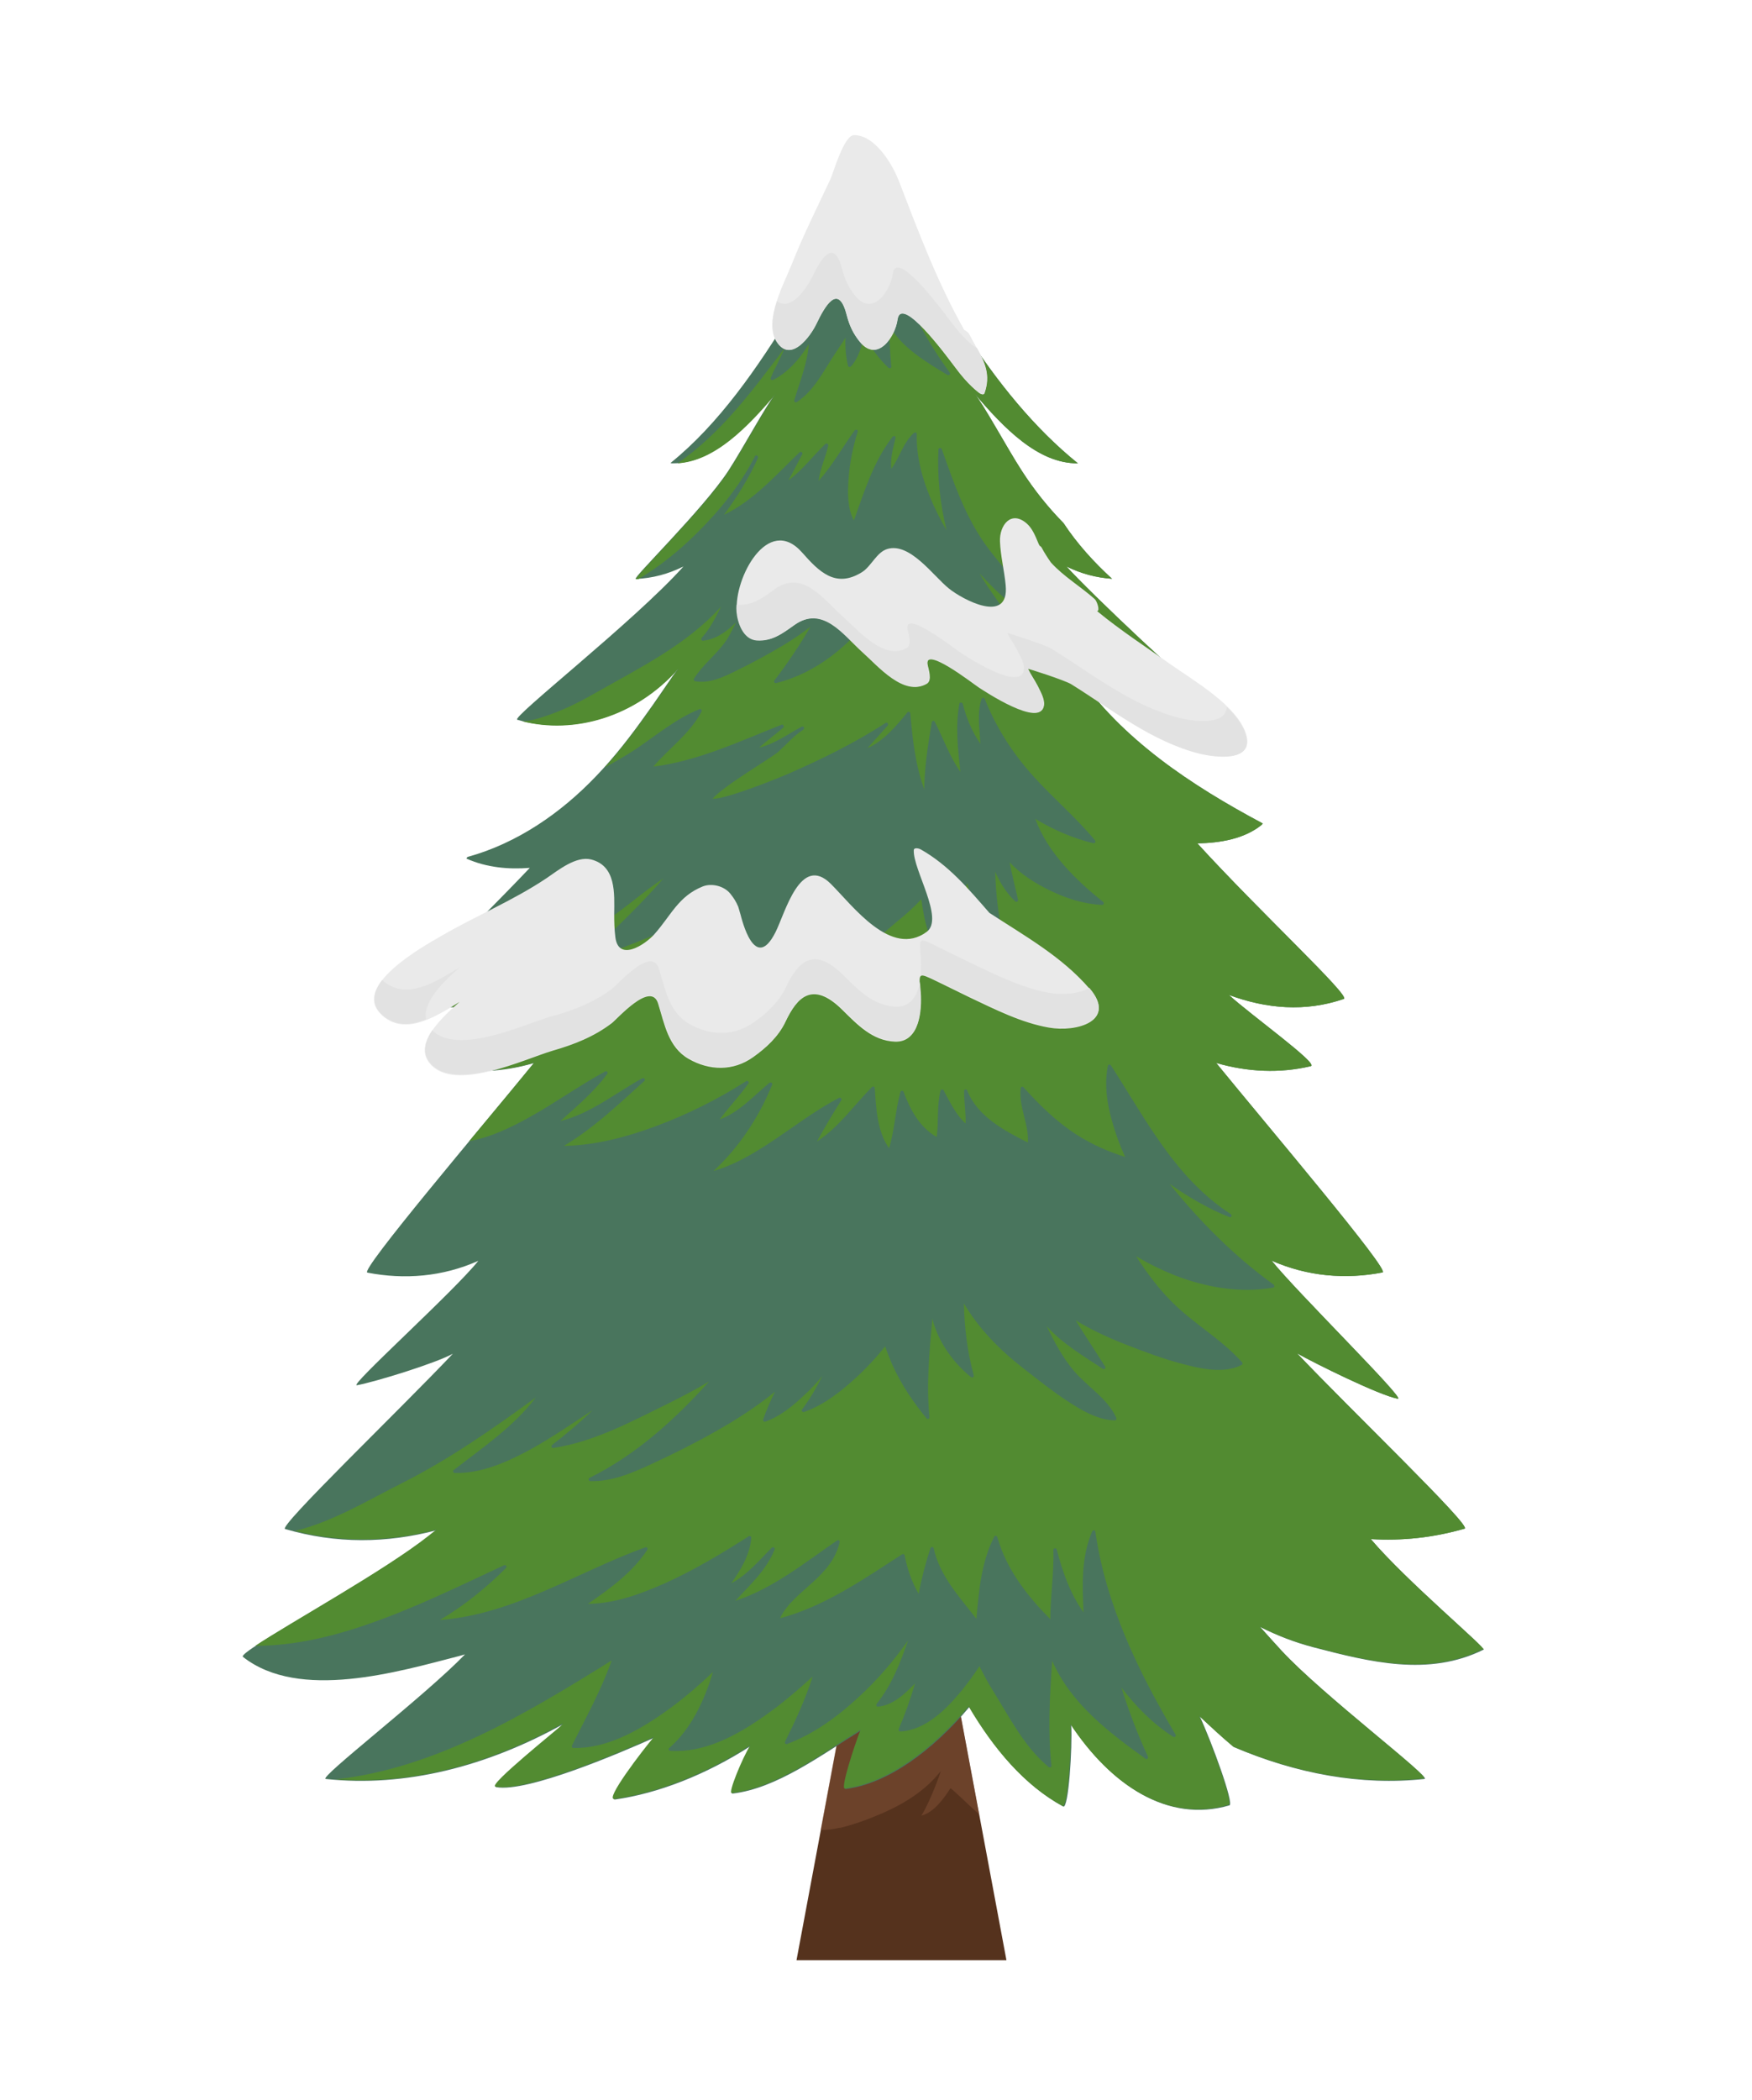
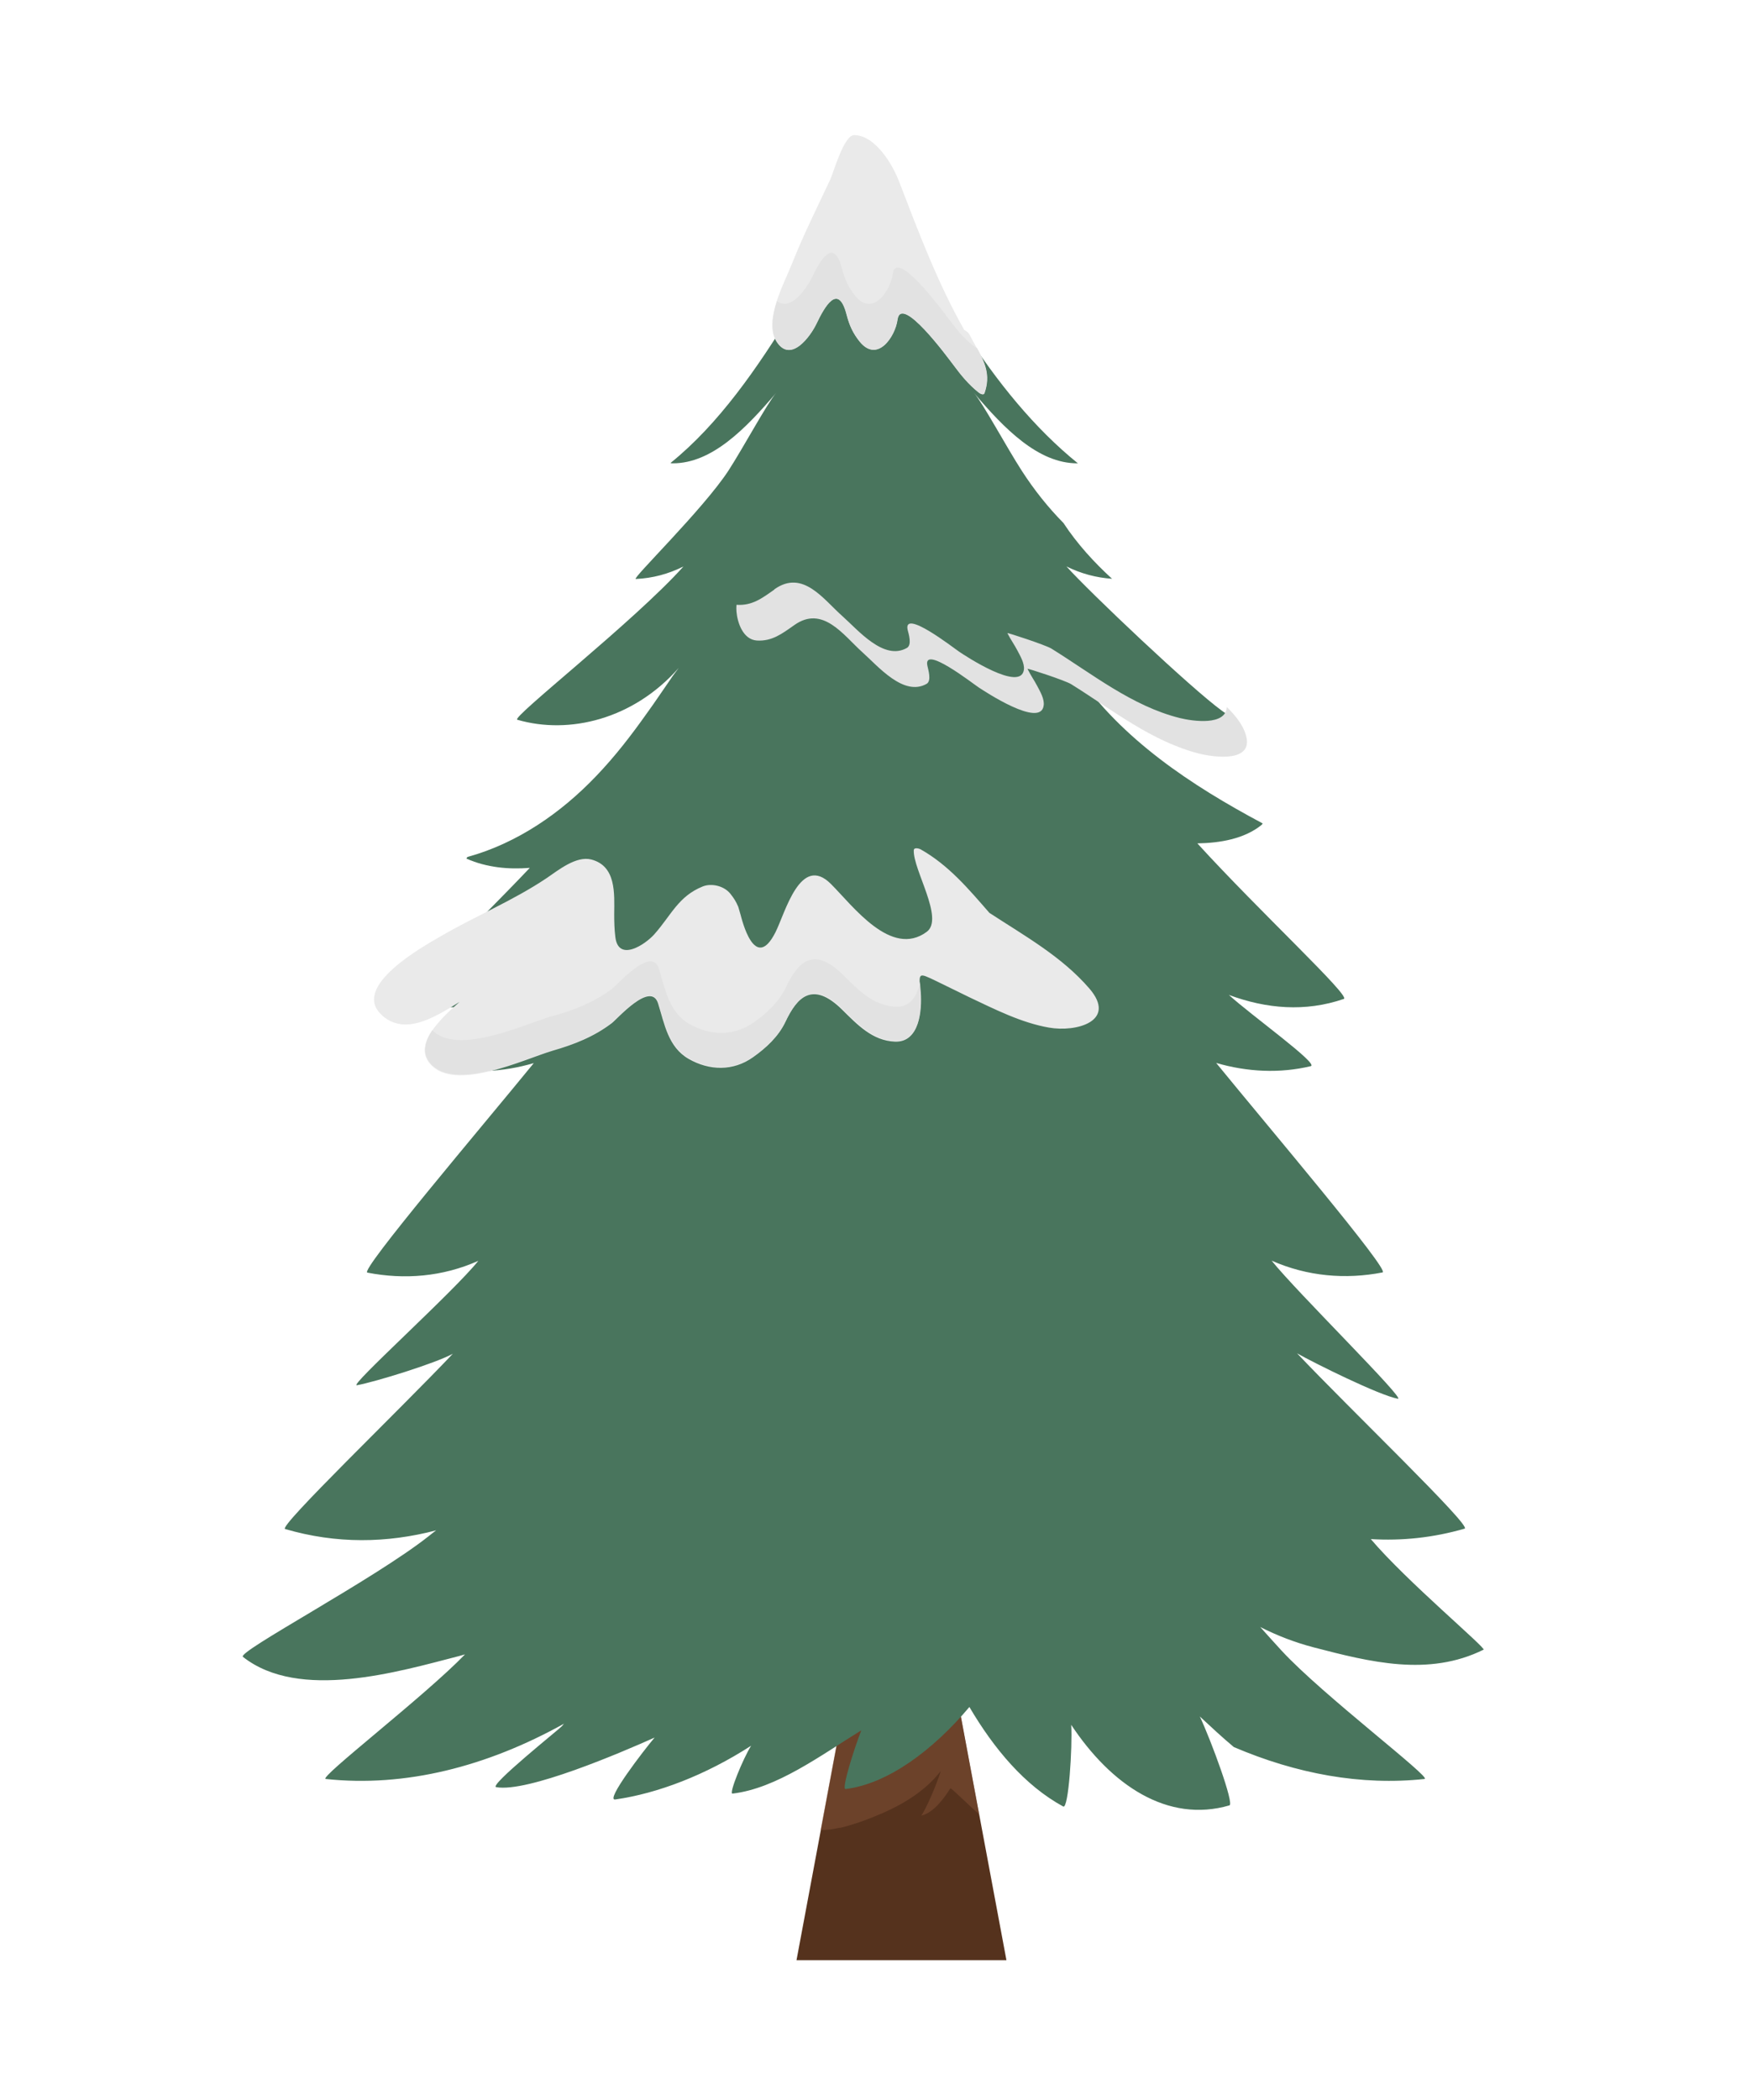
<svg xmlns="http://www.w3.org/2000/svg" width="1920px" height="2300px" viewBox="0 0 1920 2300" version="1.1">
  <title>Tannenbaum</title>
  <g id="Tannenbaum" stroke="none" stroke-width="1" fill="none" fill-rule="evenodd">
    <g id="Weihnachtsbaum-Copy" transform="translate(266.003, 148)" fill-rule="nonzero">
      <g id="Group" transform="translate(0, 32.245)">
        <g transform="translate(606.89, 1637.021)" id="Path">
          <polygon fill="#55321D" points="168.425 0.208 156.766 0.208 73.074 0.208 61.624 0.208 0 329.734 73.074 329.734 156.766 329.734 230.048 329.734" />
          <path d="M47.259,184.942 C59.75,182.03 71.825,177.869 83.692,173.084 C111.589,162.059 139.07,146.872 157.807,122.948 C159.056,121.492 146.357,156.65 136.78,171.42 C150.52,168.092 161.762,152.281 168.633,141.463 C169.257,140.631 190.076,161.226 200.069,169.964 L168.216,0 L61.416,0 L26.44,187.023 C33.31,187.439 40.597,186.191 47.051,184.734 L47.259,184.942 Z" fill="#845339" opacity="0.5" style="mix-blend-mode: multiply;" />
        </g>
        <g id="Path">
          <path d="M1359.908,1626.827 C1363.239,1625.163 1275.383,1551.727 1236.244,1505.543 C1270.179,1507.623 1304.53,1504.087 1339.089,1494.101 C1347.417,1491.605 1212.094,1361.999 1155.467,1302.086 C1174.204,1312.695 1245.404,1348.061 1265.807,1351.806 C1275.8,1353.678 1154.426,1234.267 1127.569,1200.565 C1166.709,1217.832 1208.555,1221.368 1249.152,1213.463 C1257.895,1211.799 1123.822,1053.901 1066.778,984.001 C1101.13,993.987 1136.522,995.651 1170.456,987.538 C1179.825,985.25 1104.877,931.577 1080.727,909.525 C1121.74,924.712 1164.419,928.456 1206.681,913.894 C1214.8,911.19 1114.454,818.406 1046.168,743.514 C1070.942,743.098 1097.382,738.729 1116.535,723.335 C1116.744,723.127 1118.201,721.67 1117.368,721.462 C1039.714,680.064 963.309,629.719 913.343,556.907 C962.476,608.5 1029.929,624.102 1084.891,608.084 C1085.515,608.084 1085.724,607.46 1085.932,607.252 C1081.768,604.339 1077.604,601.427 1073.44,598.514 C1039.714,574.174 928.125,468.493 902.726,440.2 C918.756,448.106 935.203,452.474 952.691,453.722 C933.121,435.832 914.593,415.652 899.395,392.56 C882.948,375.918 867.542,356.779 853.593,335.143 C837.563,310.387 811.331,261.707 801.338,250.057 C834.648,289.375 871.914,327.446 914.801,327.238 C914.801,327.238 915.009,327.238 915.217,327.238 C820.491,250.681 749.915,123.988 694.537,0 C667.056,56.377 634.163,109.01 602.518,160.186 C564.003,223.013 521.533,284.383 468.861,326.822 C469.485,327.238 470.318,327.238 471.151,327.238 C514.038,327.446 551.095,289.375 584.614,250.057 C574.621,261.707 548.389,310.387 532.358,335.143 C504.461,377.79 425.558,454.347 430.762,453.93 C449.083,453.098 466.363,448.522 483.018,440.2 C429.097,500.322 293.566,606.003 300.853,608.084 C357.896,624.727 428.472,607.46 477.813,551.29 C474.898,555.451 471.567,559.404 469.069,563.356 C460.325,575.838 451.998,588.529 443.046,600.803 C425.974,624.935 407.862,648.442 387.251,669.87 C348.736,710.229 300.853,743.306 246.724,758.284 C246.307,758.284 244.642,759.949 245.475,760.365 C267.334,769.934 291.068,772.223 314.593,770.35 C249.43,839.002 171.776,911.606 179.062,914.102 C221.325,928.456 264.003,924.712 305.017,909.733 C280.658,931.785 205.919,985.25 215.287,987.746 C249.222,996.067 284.614,994.195 318.965,984.209 C261.921,1054.109 127.64,1212.007 136.592,1213.671 C177.189,1221.576 219.035,1218.248 258.174,1200.773 C231.318,1234.475 115.149,1338.908 125.142,1337.035 C145.544,1333.291 211.54,1312.903 230.277,1302.502 C173.441,1362.624 38.327,1492.229 46.446,1494.517 C102.657,1510.952 157.827,1510.12 211.956,1495.973 C209.042,1498.262 206.127,1500.342 203.42,1502.631 C143.254,1550.062 -6.642,1629.115 0.228,1634.524 C61.852,1683.204 170.735,1650.751 236.939,1633.692 C239.229,1633.068 241.311,1632.444 243.601,1631.82 C199.465,1677.587 82.255,1767.458 90.999,1768.29 C178.021,1777.652 267.543,1754.768 352.067,1707.752 C351.234,1708.792 350.402,1709.625 349.569,1710.665 C347.279,1713.369 269.208,1775.779 277.744,1777.236 C311.887,1783.477 415.148,1739.165 451.373,1722.939 C439.714,1736.669 396.619,1792.63 408.278,1790.758 C454.704,1784.101 507.168,1764.129 557.133,1731.884 C548.389,1745.822 532.358,1784.725 536.73,1784.309 C585.03,1778.692 633.33,1742.494 677.882,1715.033 C670.387,1734.173 655.814,1779.732 660.603,1779.316 C706.82,1773.699 756.161,1737.085 796.341,1689.445 C823.406,1735.421 857.133,1775.571 899.187,1798.455 C905.016,1801.576 909.388,1733.132 907.931,1709 C951.65,1774.947 1013.482,1816.97 1081.352,1797.207 C1086.764,1795.543 1061.365,1726.475 1048.874,1699.847 C1061.157,1711.289 1073.44,1722.731 1086.14,1733.34 C1154.842,1762.673 1225.626,1775.779 1295.161,1768.29 C1303.905,1767.458 1183.364,1676.339 1138.603,1627.867 C1130.692,1619.338 1122.989,1610.6 1115.078,1601.863 C1133.607,1611.224 1152.968,1618.714 1173.579,1624.122 C1235.203,1640.141 1299.533,1656.576 1359.908,1626.619 L1359.908,1626.827 Z" fill="#49755D" />
-           <path d="M1359.908,1626.827 C1363.239,1625.163 1275.383,1551.727 1236.244,1505.543 C1270.179,1507.623 1304.53,1504.087 1339.089,1494.101 C1347.417,1491.605 1212.094,1361.999 1155.467,1302.086 C1174.204,1312.695 1245.404,1348.061 1265.807,1351.806 C1275.8,1353.678 1154.426,1234.267 1127.569,1200.565 C1166.709,1217.832 1208.555,1221.368 1249.152,1213.463 C1257.895,1211.799 1123.822,1053.901 1066.778,984.001 C1101.13,993.987 1136.522,995.651 1170.456,987.538 C1179.825,985.25 1104.877,931.577 1080.727,909.525 C1121.74,924.712 1164.419,928.456 1206.681,913.894 C1214.8,911.19 1114.454,818.406 1046.168,743.514 C1070.942,743.098 1097.382,738.729 1116.535,723.335 C1116.744,723.127 1118.201,721.67 1117.368,721.462 C1039.714,680.064 963.309,629.719 913.343,556.907 C962.476,608.5 1029.929,624.102 1084.891,608.084 C1085.515,608.084 1085.724,607.46 1085.932,607.252 C1081.768,604.339 1077.604,601.427 1073.44,598.514 C1039.714,574.174 928.125,468.493 902.726,440.2 C918.756,448.106 935.203,452.474 952.691,453.722 C933.121,435.832 914.593,415.652 899.395,392.56 C882.948,375.918 867.542,356.779 853.593,335.143 C837.563,310.387 811.331,261.707 801.338,250.057 C834.648,289.375 871.914,327.446 914.801,327.238 C914.801,327.238 915.009,327.238 915.217,327.238 C821.324,251.513 751.165,126.277 695.995,3.329 C697.66,39.943 703.281,76.349 714.523,111.298 C728.056,153.321 748.874,192.224 774.898,228.005 C776.147,229.462 773.857,231.334 772.4,230.502 C749.083,216.356 720.144,199.505 707.445,174.125 C708.694,189.935 709.319,205.746 710.776,221.348 C710.984,223.013 708.694,223.637 707.653,222.597 C697.036,212.611 687.667,199.921 681.005,186.191 C678.507,199.089 674.759,212.195 666.432,221.14 C665.391,222.18 663.517,221.764 663.309,220.308 C661.019,210.531 659.978,199.921 660.603,189.519 C656.647,196.176 652.275,202.209 648.111,208.658 C636.036,226.965 626.043,247.769 607.098,260.251 C605.849,261.083 603.975,259.627 604.392,258.17 C610.429,238.199 618.757,217.604 620.422,196.592 C610.637,212.819 597.313,227.797 581.283,235.911 C580.034,236.535 577.952,235.495 578.576,233.83 C582.948,222.805 589.402,212.611 593.566,201.377 C558.798,247.353 524.239,294.368 476.564,327.238 C517.369,324.741 552.969,288.127 585.03,250.265 C575.037,261.915 548.805,310.595 532.775,335.351 C504.878,377.998 425.974,454.555 431.179,454.139 C432.012,454.139 432.844,454.139 433.469,454.139 C457.411,439.992 479.27,422.101 498.84,402.546 C523.406,377.998 545.682,350.538 561.297,319.54 C562.338,317.252 565.46,319.332 564.628,321.413 C554.635,343.672 541.727,364.06 527.362,383.615 C559.839,368.22 584.822,339.512 610.221,315.172 C611.678,313.715 614.176,315.588 613.136,317.46 C607.931,326.822 603.351,336.599 597.938,345.961 C613.344,334.935 624.794,319.124 638.535,306.018 C639.784,304.77 642.074,306.018 641.657,307.891 C638.743,320.789 632.705,333.271 631.04,346.585 C646.238,329.734 657.272,309.555 670.596,291.248 C671.845,289.584 674.759,290.624 673.927,292.704 C668.722,309.347 665.183,326.614 663.934,344.088 C662.893,359.067 662.476,376.126 669.763,389.856 C681.213,358.027 691.206,325.365 712.025,298.321 C713.274,296.657 715.981,297.489 715.356,299.777 C712.65,310.803 709.527,321.829 710.776,333.271 C719.936,320.789 723.684,304.77 735.55,293.952 C736.8,292.912 738.881,293.536 738.673,295.2 C737.84,325.781 748.458,356.362 761.99,383.407 C764.905,389.232 768.028,395.057 771.359,400.674 C764.28,371.757 760.949,342.424 762.407,312.259 C762.407,310.179 765.321,309.763 766.154,311.843 C778.645,347.001 790.929,383.199 812.372,413.988 C831.734,441.656 856.508,464.956 875.037,493.249 C875.87,494.705 874.412,496.369 872.955,495.953 C845.89,488.88 826.112,467.661 807.375,447.689 C818.618,467.453 833.399,484.72 844.641,504.483 C845.474,505.939 844.017,507.603 842.559,507.187 C821.949,501.986 801.13,494.497 783.017,483.263 C777.813,479.935 772.4,476.19 767.611,472.237 C771.775,484.928 776.147,497.618 781.976,509.684 C782.809,511.556 780.519,513.636 779.062,511.972 C762.823,493.041 745.127,473.486 737.216,449.77 C736.383,467.453 733.885,484.928 730.554,502.194 C730.138,504.275 727.431,503.651 727.015,502.194 C722.851,491.377 720.769,479.727 720.561,467.869 C712.65,488.88 704.322,510.724 687.667,526.118 C686.21,527.367 684.128,526.118 684.544,524.246 C687.042,512.804 689.749,501.778 692.247,490.336 C665.183,526.742 628.333,557.115 584.614,567.933 C583.156,568.349 581.491,566.685 582.532,565.229 C597.105,546.298 610.221,526.534 622.296,506.147 C612.719,513.428 602.934,520.293 592.733,526.326 C575.87,536.312 558.382,545.882 540.894,554.411 C527.362,561.068 511.123,568.973 495.509,565.853 C494.468,565.645 493.844,563.981 494.468,563.148 C503.212,549.21 516.12,539.016 526.321,526.118 C532.358,518.629 536.314,509.892 540.686,501.362 C530.485,511.556 518.202,520.293 504.253,521.542 C502.587,521.75 501.963,519.461 503.004,518.421 C512.164,508.227 518.202,496.161 524.239,484.095 C486.141,526.534 432.844,552.331 383.92,580.207 C366.849,589.985 348.736,598.722 329.999,604.755 C324.378,606.628 314.593,609.748 306.057,609.748 C362.268,624.102 430.138,606.211 478.229,551.498 C475.315,555.659 471.984,559.612 469.485,563.564 C460.742,576.047 452.414,588.737 443.462,601.011 C428.889,621.606 413.483,641.785 396.619,660.508 C397.244,660.092 397.869,659.884 398.493,659.468 C408.903,653.643 419.52,647.61 429.721,640.953 C452.83,625.559 474.69,606.836 500.714,596.434 C502.379,595.81 503.42,597.89 502.796,599.138 C490.096,623.478 467.404,639.081 449.916,659.468 C499.256,653.227 544.85,631.592 590.651,613.493 C592.317,612.869 593.774,615.365 592.525,616.613 C583.781,624.31 574.412,630.968 565.877,638.665 C582.74,634.712 597.313,623.894 612.511,615.781 C614.593,614.533 616.467,617.653 614.385,618.902 C603.975,625.559 596.064,634.92 586.904,643.242 C579.409,649.899 527.778,679.856 514.871,694.626 C528.819,695.458 584.822,672.99 599.603,666.541 C636.036,650.523 671.012,633.256 704.53,611.62 C706.404,610.372 708.07,612.869 706.82,614.533 C699.534,622.646 692.039,630.968 684.544,639.289 C702.448,631.384 716.605,614.533 728.472,599.97 C729.513,598.514 731.595,599.97 731.595,601.219 C733.885,628.679 737.216,658.22 747.001,684.64 C747.001,682.352 747.001,680.272 747.001,677.983 C747.834,655.308 751.373,633.048 755.12,610.788 C755.328,609.124 757.827,608.916 758.451,610.372 C767.82,628.679 774.69,648.442 786.557,665.293 C783.642,640.329 780.936,615.365 785.307,590.609 C785.724,588.737 788.43,588.945 789.055,590.609 C793.01,606.211 799.256,621.19 808.416,634.504 C807.584,618.069 804.461,601.427 809.666,585.408 C810.29,583.536 812.58,583.744 813.205,585.408 C825.696,616.821 844.225,645.53 866.917,670.494 C888.569,694.418 913.343,715.221 933.954,740.185 C935.203,741.642 933.954,743.722 932.08,743.306 C910.221,738.105 888.569,728.744 868.583,716.678 C881.907,753.5 913.552,784.289 943.114,807.797 C944.364,808.837 943.114,811.125 941.865,810.917 C922.087,810.085 902.726,803.844 885.03,795.314 C868.791,787.409 852.969,777.632 840.477,764.317 C842.976,778.256 846.723,791.57 849.638,805.3 C850.054,806.964 847.972,808.421 846.515,806.964 C836.938,798.019 829.86,786.577 824.655,774.511 C825.28,799.059 828.194,823.399 833.399,847.531 C833.815,849.403 831.734,850.444 830.276,849.403 C811.956,834.841 799.672,811.333 794.051,786.993 C783.85,813.413 775.523,840.666 770.734,868.751 C770.526,870.207 768.444,870.623 767.611,869.583 C751.789,851.692 746.793,828.184 743.67,804.676 C735.55,813.413 726.598,821.527 717.23,829.016 C697.244,845.659 675.8,866.878 648.944,871.039 C647.695,871.247 646.238,870.207 646.654,868.751 C649.985,858.141 658.104,850.236 663.725,841.082 C667.265,835.465 669.971,829.224 672.469,822.983 C656.855,840.458 634.787,853.148 615.009,863.966 C613.552,864.798 611.262,862.926 612.511,861.469 C621.463,848.987 628.125,835.465 634.787,821.735 C617.924,833.801 599.811,844.203 581.491,853.356 C559.423,864.174 536.522,873.535 514.038,882.689 C492.594,891.426 469.069,900.788 445.544,899.54 C443.878,899.54 443.046,897.667 444.086,896.419 C462.823,877.072 485.724,862.51 505.294,844.203 C475.939,860.637 446.168,877.28 412.442,882.273 C410.36,882.689 409.319,880.192 410.984,878.944 C431.595,864.174 452.622,850.027 472.192,834.009 C468.445,835.881 464.697,837.753 460.742,839.418 C448.042,845.243 435.134,850.444 422.227,855.436 C410.568,860.013 398.285,864.382 385.585,863.134 C384.128,863.134 383.087,861.053 384.336,860.013 C410.568,834.633 437.008,809.669 460.95,782 C439.506,795.939 420.353,813.622 398.91,827.56 C373.511,844.203 346.862,858.349 319.173,870.831 C292.109,883.105 264.42,894.963 236.106,903.908 C217.994,909.733 199.257,913.686 180.312,914.102 C222.366,928.248 264.628,924.296 305.433,909.317 C281.075,931.369 206.335,984.834 215.704,987.33 C249.638,995.651 285.03,993.779 319.382,983.793 C301.269,1006.053 275.037,1037.466 248.181,1069.712 C271.498,1065.551 293.983,1054.733 314.177,1043.499 C342.49,1027.689 368.722,1008.966 397.036,993.363 C398.493,992.531 400.783,994.195 399.534,995.859 C385.169,1015.623 366.224,1031.433 348.112,1047.66 C381.214,1039.547 408.278,1017.079 437.841,1000.852 C439.714,999.812 441.796,1002.308 440.131,1003.765 C412.025,1029.145 384.545,1055.565 351.859,1074.912 C386.21,1074.288 420.145,1065.343 452.206,1053.485 C486.973,1040.587 520.492,1023.944 551.72,1003.973 C553.177,1002.933 555.467,1005.013 554.218,1006.469 C544.433,1020.199 532.775,1032.473 522.574,1045.996 C544.017,1038.09 559.839,1020.199 577.119,1005.845 C578.368,1004.805 580.866,1005.845 580.242,1007.717 C565.877,1043.291 544.017,1076.369 515.912,1102.373 C537.147,1096.34 556.925,1084.898 575.245,1073.04 C601.269,1056.189 625.835,1036.634 653.524,1022.28 C654.981,1021.448 657.063,1023.32 656.022,1024.776 C646.654,1039.547 637.702,1054.733 629.166,1070.128 C653.108,1054.733 669.763,1030.393 689.541,1010.422 C690.79,1009.174 692.664,1010.214 692.664,1011.67 C694.121,1033.722 695.162,1058.686 708.278,1077.409 C714.523,1057.229 715.148,1036.01 720.769,1015.831 C721.394,1013.958 723.684,1014.166 724.308,1015.831 C731.387,1035.178 742.004,1054.733 760.533,1065.135 C762.823,1048.284 760.533,1031.017 764.697,1014.374 C765.113,1012.918 767.403,1012.502 768.028,1013.958 C775.106,1026.856 781.352,1040.379 792.178,1050.364 C792.594,1038.506 790.512,1026.648 790.512,1014.791 C790.512,1012.502 793.427,1012.502 794.051,1014.374 C805.085,1042.459 834.648,1058.27 860.464,1071.168 C861.713,1050.988 850.262,1032.265 852.552,1011.878 C852.552,1010.422 854.426,1009.174 855.675,1010.63 C872.955,1029.977 891.9,1048.492 913.968,1062.638 C930.623,1073.248 948.319,1081.153 967.056,1086.978 C963.517,1079.281 960.394,1071.584 957.688,1063.679 C949.36,1039.547 942.906,1012.71 948.111,987.122 C948.527,985.458 950.609,985.458 951.442,986.706 C989.749,1045.788 1021.81,1110.07 1082.809,1149.597 C1084.474,1150.845 1083.433,1153.757 1081.352,1152.925 C1057.826,1143.564 1036.383,1130.874 1015.772,1116.519 C1049.082,1157.918 1086.556,1195.572 1129.651,1226.777 C1130.9,1227.609 1130.9,1229.898 1129.235,1230.106 C1093.01,1236.555 1054.703,1229.69 1020.769,1216.376 C1006.404,1210.551 992.247,1203.686 978.923,1195.572 C990.373,1213.255 1002.865,1230.314 1017.854,1245.292 C1041.796,1269.632 1072.399,1286.275 1095.092,1311.863 C1095.925,1312.695 1095.925,1314.152 1094.676,1314.776 C1075.522,1324.761 1049.707,1318.936 1030.137,1313.736 C1008.486,1308.119 987.667,1300.213 966.848,1292.1 C948.319,1284.819 929.79,1276.289 912.719,1265.888 C923.336,1282.947 934.37,1299.797 945.196,1316.648 C946.237,1318.312 944.155,1320.185 942.698,1319.144 C921.879,1305.414 897.937,1291.268 880.866,1272.129 C889.402,1289.396 898.354,1306.454 910.845,1321.225 C925.627,1338.7 947.695,1351.39 957.271,1372.609 C957.896,1373.857 957.271,1375.522 955.606,1375.522 C937.077,1375.106 919.173,1364.496 903.975,1354.51 C887.112,1343.484 871.289,1330.794 855.259,1318.312 C830.276,1298.965 806.543,1275.041 790.304,1247.373 C790.929,1274.001 794.051,1300.421 801.13,1326.218 C801.546,1328.298 799.256,1329.13 798.007,1328.09 C778.645,1312.279 761.782,1289.188 755.745,1264.015 C752.622,1300.005 748.874,1335.995 752.622,1372.193 C752.622,1373.649 750.54,1374.69 749.499,1373.441 C734.509,1355.342 721.185,1335.371 711.609,1313.944 C708.902,1307.703 706.196,1301.045 704.114,1294.388 C694.121,1306.87 683.087,1318.728 671.428,1329.338 C654.773,1344.525 636.453,1358.879 615.009,1366.368 C613.552,1366.784 611.886,1364.912 612.927,1363.664 C621.671,1352.014 628.75,1339.74 635.204,1326.842 C629.166,1334.331 622.504,1341.404 615.426,1347.853 C602.934,1359.711 588.986,1371.153 572.539,1376.978 C571.29,1377.394 569.832,1375.938 570.249,1374.69 C573.996,1364.08 578.368,1353.886 583.365,1344.109 C562.962,1360.543 540.894,1374.898 518.202,1387.588 C495.925,1400.278 473.025,1411.72 449.708,1422.537 C428.264,1432.523 405.155,1442.717 381.005,1442.093 C379.132,1442.093 378.299,1439.596 379.964,1438.556 C430.762,1413.384 473.233,1375.106 511.123,1332.875 C496.342,1341.82 480.936,1349.725 465.53,1357.423 C425.766,1376.978 384.753,1399.03 340.617,1405.687 C338.535,1406.103 337.494,1403.606 339.159,1402.358 C354.565,1390.5 369.555,1377.81 383.504,1364.288 C361.227,1378.85 339.368,1394.037 316.051,1406.935 C290.443,1420.873 262.13,1433.771 232.359,1433.147 C230.901,1433.147 229.652,1431.067 231.11,1430.027 C262.962,1405.271 296.689,1382.595 321.255,1350.35 C274.205,1384.675 226.321,1418.169 174.274,1444.381 C137.008,1463.104 98.493,1486.612 57.272,1496.598 C109.736,1509.912 161.575,1508.456 212.373,1495.141 C209.458,1497.43 206.543,1499.51 203.837,1501.798 C155.745,1539.869 51.443,1597.286 13.761,1622.458 C57.272,1622.458 100.575,1611.848 141.38,1597.286 C191.137,1579.811 238.396,1556.511 286.28,1534.252 C288.153,1533.42 290.027,1535.5 288.57,1537.164 C266.71,1559.008 242.768,1578.355 216.12,1594.166 C296.897,1588.133 366.64,1541.533 441.38,1514.488 C442.837,1514.072 444.295,1515.945 443.462,1517.193 C426.599,1542.573 402.657,1559.632 378.299,1576.483 C407.862,1576.275 437.424,1565.249 463.864,1553.391 C495.509,1539.037 525.28,1521.146 554.635,1502.423 C555.676,1501.798 557.549,1502.631 557.341,1504.087 C555.676,1523.018 546.099,1538.828 535.273,1554.015 C552.761,1544.861 566.085,1528.843 579.825,1514.905 C581.075,1513.656 583.573,1514.905 582.948,1516.777 C573.996,1539.453 555.884,1555.679 539.853,1573.154 C580.866,1559.84 616.258,1531.131 651.442,1506.999 C652.9,1505.959 654.565,1507.623 654.149,1509.08 C650.193,1526.971 638.118,1540.701 624.794,1552.767 C611.886,1564.625 596.48,1576.067 588.777,1592.293 C637.91,1579.187 680.38,1549.438 722.643,1522.186 C723.684,1521.562 725.141,1522.186 725.349,1523.226 C728.264,1538.204 733.052,1552.351 740.755,1565.457 C743.878,1548.606 748.25,1531.963 753.663,1515.529 C754.287,1513.864 756.786,1513.656 757.202,1515.529 C763.656,1545.694 785.724,1569.201 804.044,1592.917 C806.751,1562.128 809.249,1530.923 823.614,1502.839 C824.447,1501.382 826.529,1501.798 826.945,1503.463 C837.355,1539.453 859.631,1567.537 885.03,1593.333 C885.03,1568.161 889.194,1542.781 888.361,1517.401 C888.361,1515.321 891.484,1514.905 892.108,1516.985 C898.146,1540.701 906.89,1565.665 921.463,1585.844 C920.005,1555.471 918.756,1525.306 931.039,1496.806 C931.664,1495.557 934.162,1495.765 934.37,1497.222 C945.613,1576.899 981.629,1650.959 1022.226,1719.61 C1023.267,1721.274 1021.393,1723.147 1019.728,1722.107 C997.452,1707.96 978.923,1689.029 962.892,1668.018 C971.012,1693.814 980.588,1719.194 992.039,1743.742 C992.663,1745.198 990.998,1747.487 989.54,1746.239 C949.152,1717.322 907.306,1685.493 887.112,1638.893 C884.405,1677.171 882.115,1715.449 886.279,1753.728 C886.487,1755.6 884.197,1756.016 883.156,1755.184 C855.467,1732.092 839.853,1699.639 821.116,1669.89 C816.119,1661.777 811.539,1653.247 807.375,1644.718 C801.338,1654.079 794.676,1663.025 787.806,1671.554 C771.151,1691.734 748.458,1714.825 720.561,1716.282 C719.104,1716.282 718.479,1714.825 718.895,1713.577 C725.974,1697.142 731.803,1680.5 736.8,1663.649 C736.383,1664.065 735.967,1664.481 735.55,1664.897 C724.933,1675.715 712.025,1687.781 696.203,1689.029 C694.329,1689.237 693.913,1686.949 694.745,1685.909 C711.192,1665.521 720.561,1641.181 729.097,1616.633 C713.274,1639.101 695.37,1659.904 675.176,1678.419 C652.067,1699.847 626.043,1718.986 596.48,1730.012 C594.815,1730.636 593.566,1728.556 594.399,1727.307 C605.849,1704.216 616.675,1680.708 624.586,1656.16 C607.098,1671.97 589.402,1687.157 570.041,1700.471 C540.478,1721.066 505.71,1739.789 468.653,1737.501 C467.195,1737.501 465.946,1735.421 467.404,1734.381 C491.762,1713.161 505.918,1682.164 515.287,1651.167 C498.007,1667.602 479.687,1683.204 460.117,1696.726 C431.595,1716.49 398.077,1735.005 362.477,1734.381 C361.019,1734.381 360.186,1732.924 360.811,1731.676 C376.217,1700.887 392.872,1670.93 404.322,1638.477 C312.095,1695.894 211.748,1756.64 101.824,1768.706 C185.308,1774.947 270.457,1752.063 351.234,1707.128 C350.402,1708.168 349.569,1709 348.736,1710.041 C346.446,1712.745 268.375,1775.155 276.911,1776.612 C311.054,1782.853 414.315,1738.541 450.54,1722.315 C438.882,1736.045 395.787,1792.006 407.445,1790.134 C453.871,1783.477 506.335,1763.505 556.3,1731.26 C547.556,1745.198 531.526,1784.101 535.898,1783.685 C584.197,1778.068 632.497,1741.87 677.049,1714.409 C669.555,1733.548 654.981,1779.108 659.77,1778.692 C705.988,1773.075 755.328,1736.461 795.509,1688.821 C822.573,1734.797 856.3,1774.947 898.354,1797.831 C904.183,1800.951 908.555,1732.508 907.098,1708.376 C950.817,1774.323 1012.649,1816.346 1080.519,1796.583 C1085.932,1794.919 1060.533,1725.851 1048.041,1699.223 C1060.325,1710.665 1072.608,1722.107 1085.307,1732.716 C1154.009,1762.049 1224.793,1775.155 1294.328,1767.666 C1303.072,1766.834 1182.531,1675.715 1137.771,1627.243 C1129.86,1618.714 1122.157,1609.976 1114.245,1601.239 C1132.774,1610.6 1152.136,1618.09 1172.746,1623.498 C1234.37,1639.517 1298.7,1655.952 1359.075,1625.995 L1359.908,1626.827 Z" fill="#528B31" style="mix-blend-mode: multiply;" />
        </g>
      </g>
      <g id="Group" transform="translate(540.946, 419.657)">
-         <path d="M0.573,101.885 C1.613,114.159 7.859,132.466 22.849,133.506 C39.712,134.546 50.538,126.225 63.862,116.655 C95.09,94.604 117.574,127.889 138.393,146.196 C155.673,161.591 183.778,195.292 208.969,180.938 C214.799,177.609 210.635,165.335 209.802,161.175 C204.597,137.667 259.351,180.522 266.013,184.89 C272.05,188.843 334.091,229.826 337.213,204.654 C338.046,197.58 333.05,189.467 330.343,183.642 C327.012,177.193 322.64,171.16 319.517,164.503 C319.101,163.671 360.947,177.193 367.401,181.354 C412.369,209.23 455.881,244.388 508.136,257.494 C524.167,261.655 568.094,267.48 558.726,236.691 C549.149,205.278 501.266,178.025 476.075,160.134 C450.468,142.035 421.322,123.104 395.298,101.677 C398.837,101.677 395.298,90.859 392.8,88.571 C377.186,74.632 358.657,63.815 344.708,48.42 C340.961,43.011 337.422,37.602 334.507,31.985 C334.091,31.361 333.258,30.529 332.425,30.113 C331.8,29.073 331.176,28.033 330.76,26.784 C327.637,19.295 324.306,10.974 318.06,5.565 C300.989,-8.997 288.289,7.645 288.914,25.328 C289.538,41.555 293.702,57.365 295.159,73.384 C299.323,116.863 247.901,88.987 232.911,76.921 C216.048,63.398 190.232,26.16 165.458,33.65 C153.591,37.186 147.762,52.997 137.352,59.238 C108.622,76.921 90.51,58.406 71.981,37.394 C34.507,-4.837 -2.55,65.895 0.573,101.469 L0.573,101.885 Z" id="Path" fill="#EAEAEA" />
        <path d="M41.794,77.753 C73.022,55.701 95.506,88.987 116.325,107.294 C133.605,122.688 161.71,156.39 186.901,142.035 C192.731,138.707 188.775,126.433 187.734,122.272 C182.529,98.764 237.491,141.619 243.945,145.988 C249.982,150.149 312.023,191.131 315.145,165.751 C315.978,158.886 310.982,150.565 308.067,144.948 C304.736,138.499 300.364,132.466 297.033,125.809 C296.617,124.977 338.463,138.707 345.125,142.659 C390.093,170.536 433.605,205.694 485.86,218.8 C500.225,222.337 536.45,227.537 537.491,206.734 C547.276,216.304 555.187,226.497 558.31,237.107 C567.678,267.896 523.959,261.863 507.72,257.91 C455.464,244.804 411.745,209.646 366.984,181.77 C360.322,177.609 318.685,164.087 319.101,164.919 C322.224,171.576 326.596,177.609 329.927,184.058 C332.841,189.675 337.838,197.997 336.797,205.07 C333.674,230.45 271.634,189.259 265.597,185.306 C258.935,180.938 204.181,138.083 209.386,161.591 C210.218,165.751 214.174,178.025 208.553,181.354 C183.362,195.708 155.257,162.007 137.977,146.612 C117.366,128.097 94.674,94.812 63.445,117.071 C50.121,126.433 39.087,134.962 22.432,133.922 C7.443,132.882 1.197,114.575 0.156,102.301 C-0.052,100.012 -0.052,97.308 0.156,94.812 L0.573,94.812 C17.436,95.852 28.262,87.53 41.586,78.169 L41.794,77.753 Z" id="Path" fill="#E2E2E2" />
      </g>
      <g id="Group-38" transform="translate(580.351, 0)">
        <path d="M4.887,226.549 C20.293,250.057 41.945,219.892 48.398,206.37 C57.142,188.063 72.132,161.226 81.292,196.384 C84.415,208.242 88.162,216.772 95.657,226.133 C115.019,250.057 134.588,220.724 137.087,202.209 C141.042,173.709 192.049,243.4 198.711,252.137 C206.83,263.163 215.157,273.149 225.775,281.678 C227.024,282.718 231.396,285.423 232.437,282.51 C241.181,257.338 228.065,241.736 216.407,219.06 C214.949,216.147 212.451,214.275 210.369,213.443 C181.223,161.851 160.612,107.138 139.169,51.384 C131.882,32.037 112.729,0 89.62,0 C78.378,0 66.719,42.023 63.596,48.472 C49.231,79.053 34.033,109.426 21.542,140.839 C13.423,161.643 -10.103,203.665 4.887,226.549 Z" id="Path" fill="#EAEAEA" />
        <path d="M43.402,156.026 C52.146,137.719 67.135,110.882 76.296,146.04 C79.418,157.898 83.166,166.427 90.661,175.789 C110.022,199.713 129.592,170.38 132.09,151.865 C135.838,123.364 187.052,193.056 193.714,201.793 C201.833,212.819 210.161,222.805 220.987,231.334 C221.611,231.75 222.86,232.582 224.318,233.206 C233.062,249.017 239.515,262.955 232.645,282.51 C231.604,285.631 227.232,282.926 225.983,281.678 C215.157,273.149 207.038,262.955 198.919,252.137 C192.257,243.4 141.25,173.709 137.295,202.209 C134.797,220.724 115.227,250.057 95.865,226.133 C88.371,216.772 84.415,208.242 81.5,196.384 C72.34,161.226 57.351,188.063 48.607,206.37 C42.153,220.1 20.501,250.265 5.095,226.549 C-2.608,214.899 -0.11,198.257 5.095,181.822 C19.877,193.472 37.573,168.092 43.402,155.818 L43.402,156.026 Z" id="Path" fill="#E2E2E2" />
      </g>
      <g id="Group-4" transform="translate(143.899, 781.131)">
        <path d="M8.577,182.866 C33.143,204.917 64.163,186.818 93.726,168.303 C67.91,190.771 44.593,216.151 61.248,235.915 C88.105,267.744 164.718,230.922 195.53,221.768 C219.264,214.903 240.707,206.582 260.485,191.603 C266.314,187.235 303.372,144.796 311.283,169.968 C318.361,192.643 322.317,217.816 344.801,230.714 C367.286,243.612 393.517,244.444 415.377,228.841 C429.534,218.856 443.066,206.374 450.561,190.563 C463.469,163.103 480.54,144.796 513.018,176.833 C529.673,193.268 546.12,210.742 570.686,211.783 C597.958,213.031 600.04,177.249 598.791,158.734 C597.126,136.058 595.668,135.642 616.071,145.42 C628.562,151.453 640.845,157.486 653.128,163.519 C680.401,176.417 709.548,191.187 739.527,196.388 C769.714,201.797 814.683,189.315 783.871,153.533 C753.475,118.375 712.879,95.908 674.364,70.735 C651.671,44.731 629.811,18.519 598.791,1.044 C597.126,0.212 591.713,-1.244 591.505,2.084 C590.464,23.304 625.231,77.184 605.661,91.539 C566.73,120.248 524.884,63.246 500.734,39.114 C467.216,5.621 450.561,70.943 439.943,91.955 C417.043,137.306 402.886,76.976 401.637,72.608 C400.804,69.695 399.971,66.783 399.138,64.078 C396.64,58.253 394.558,54.925 390.603,49.932 C383.941,41.403 370.2,37.866 360.207,41.819 C333.351,52.636 325.648,73.44 307.119,94.243 C297.126,105.477 267.771,125.032 264.44,97.156 C263.4,88.834 263.191,80.513 263.191,72.192 C263.4,49.516 265.481,19.351 238.001,12.278 C221.554,8.117 201.984,23.928 189.493,32.457 C152.643,57.213 111.838,73.856 73.532,96.116 C53.754,107.557 -25.983,151.661 8.577,182.658 L8.577,182.866 Z" id="Path" fill="#EAEAEA" />
        <path d="M196.363,183.698 C220.096,176.833 241.54,168.511 261.318,153.533 C266.939,149.164 304.204,106.725 312.116,131.689 C319.194,154.365 323.15,179.537 345.634,192.435 C368.118,205.334 394.35,206.166 416.418,190.563 C430.575,180.577 443.899,168.095 451.394,152.285 C464.301,124.824 481.373,106.517 513.85,138.555 C530.505,154.989 546.952,172.464 571.519,173.504 C588.382,174.336 595.668,160.814 598.375,146.044 C598.375,148.956 598.791,152.909 599.208,158.11 C600.457,176.417 598.375,212.407 571.102,210.95 C546.536,209.91 530.089,192.435 513.434,176.001 C480.957,143.963 464.093,162.27 450.977,189.731 C443.483,205.542 429.95,218.024 415.794,228.009 C393.726,243.612 367.494,242.78 345.009,229.882 C322.733,216.983 318.569,191.811 311.491,169.136 C303.58,144.171 266.522,186.61 260.693,190.979 C240.915,205.958 219.472,214.279 195.738,221.144 C164.926,230.09 88.313,267.12 61.457,235.082 C52.505,224.473 55.419,211.991 63.747,199.301 C92.06,227.593 165.967,192.227 196.155,183.49 L196.363,183.698 Z" id="Path" fill="#E2E2E2" style="mix-blend-mode: multiply;" />
-         <path d="M616.487,107.349 C628.77,113.382 641.262,119.415 653.545,125.448 C680.818,138.347 709.964,153.117 739.943,158.318 C754.516,161.022 772.629,159.358 783.871,152.909 L783.871,152.909 C814.891,188.899 769.714,201.173 739.527,195.764 C709.548,190.355 680.401,175.585 653.128,162.687 C640.637,156.654 628.354,150.621 616.071,144.796 C604.829,139.387 600.457,137.306 598.791,140.011 C599.624,132.938 599.624,125.864 599.208,120.456 C597.542,97.78 596.085,97.364 616.487,107.141 L616.487,107.349 Z" id="Path" fill="#E2E2E2" style="mix-blend-mode: multiply;" />
-         <path d="M8.993,144.38 C8.993,144.38 8.993,144.588 9.201,144.588 C33.768,166.639 64.788,148.54 94.35,130.025 C72.907,148.748 53.337,169.552 57.085,187.443 C39.805,194.1 23.15,195.14 8.785,182.242 C-3.915,170.592 -1,157.278 8.785,144.38 L8.993,144.38 Z" id="Path" fill="#E2E2E2" style="mix-blend-mode: multiply;" />
      </g>
    </g>
  </g>
</svg>